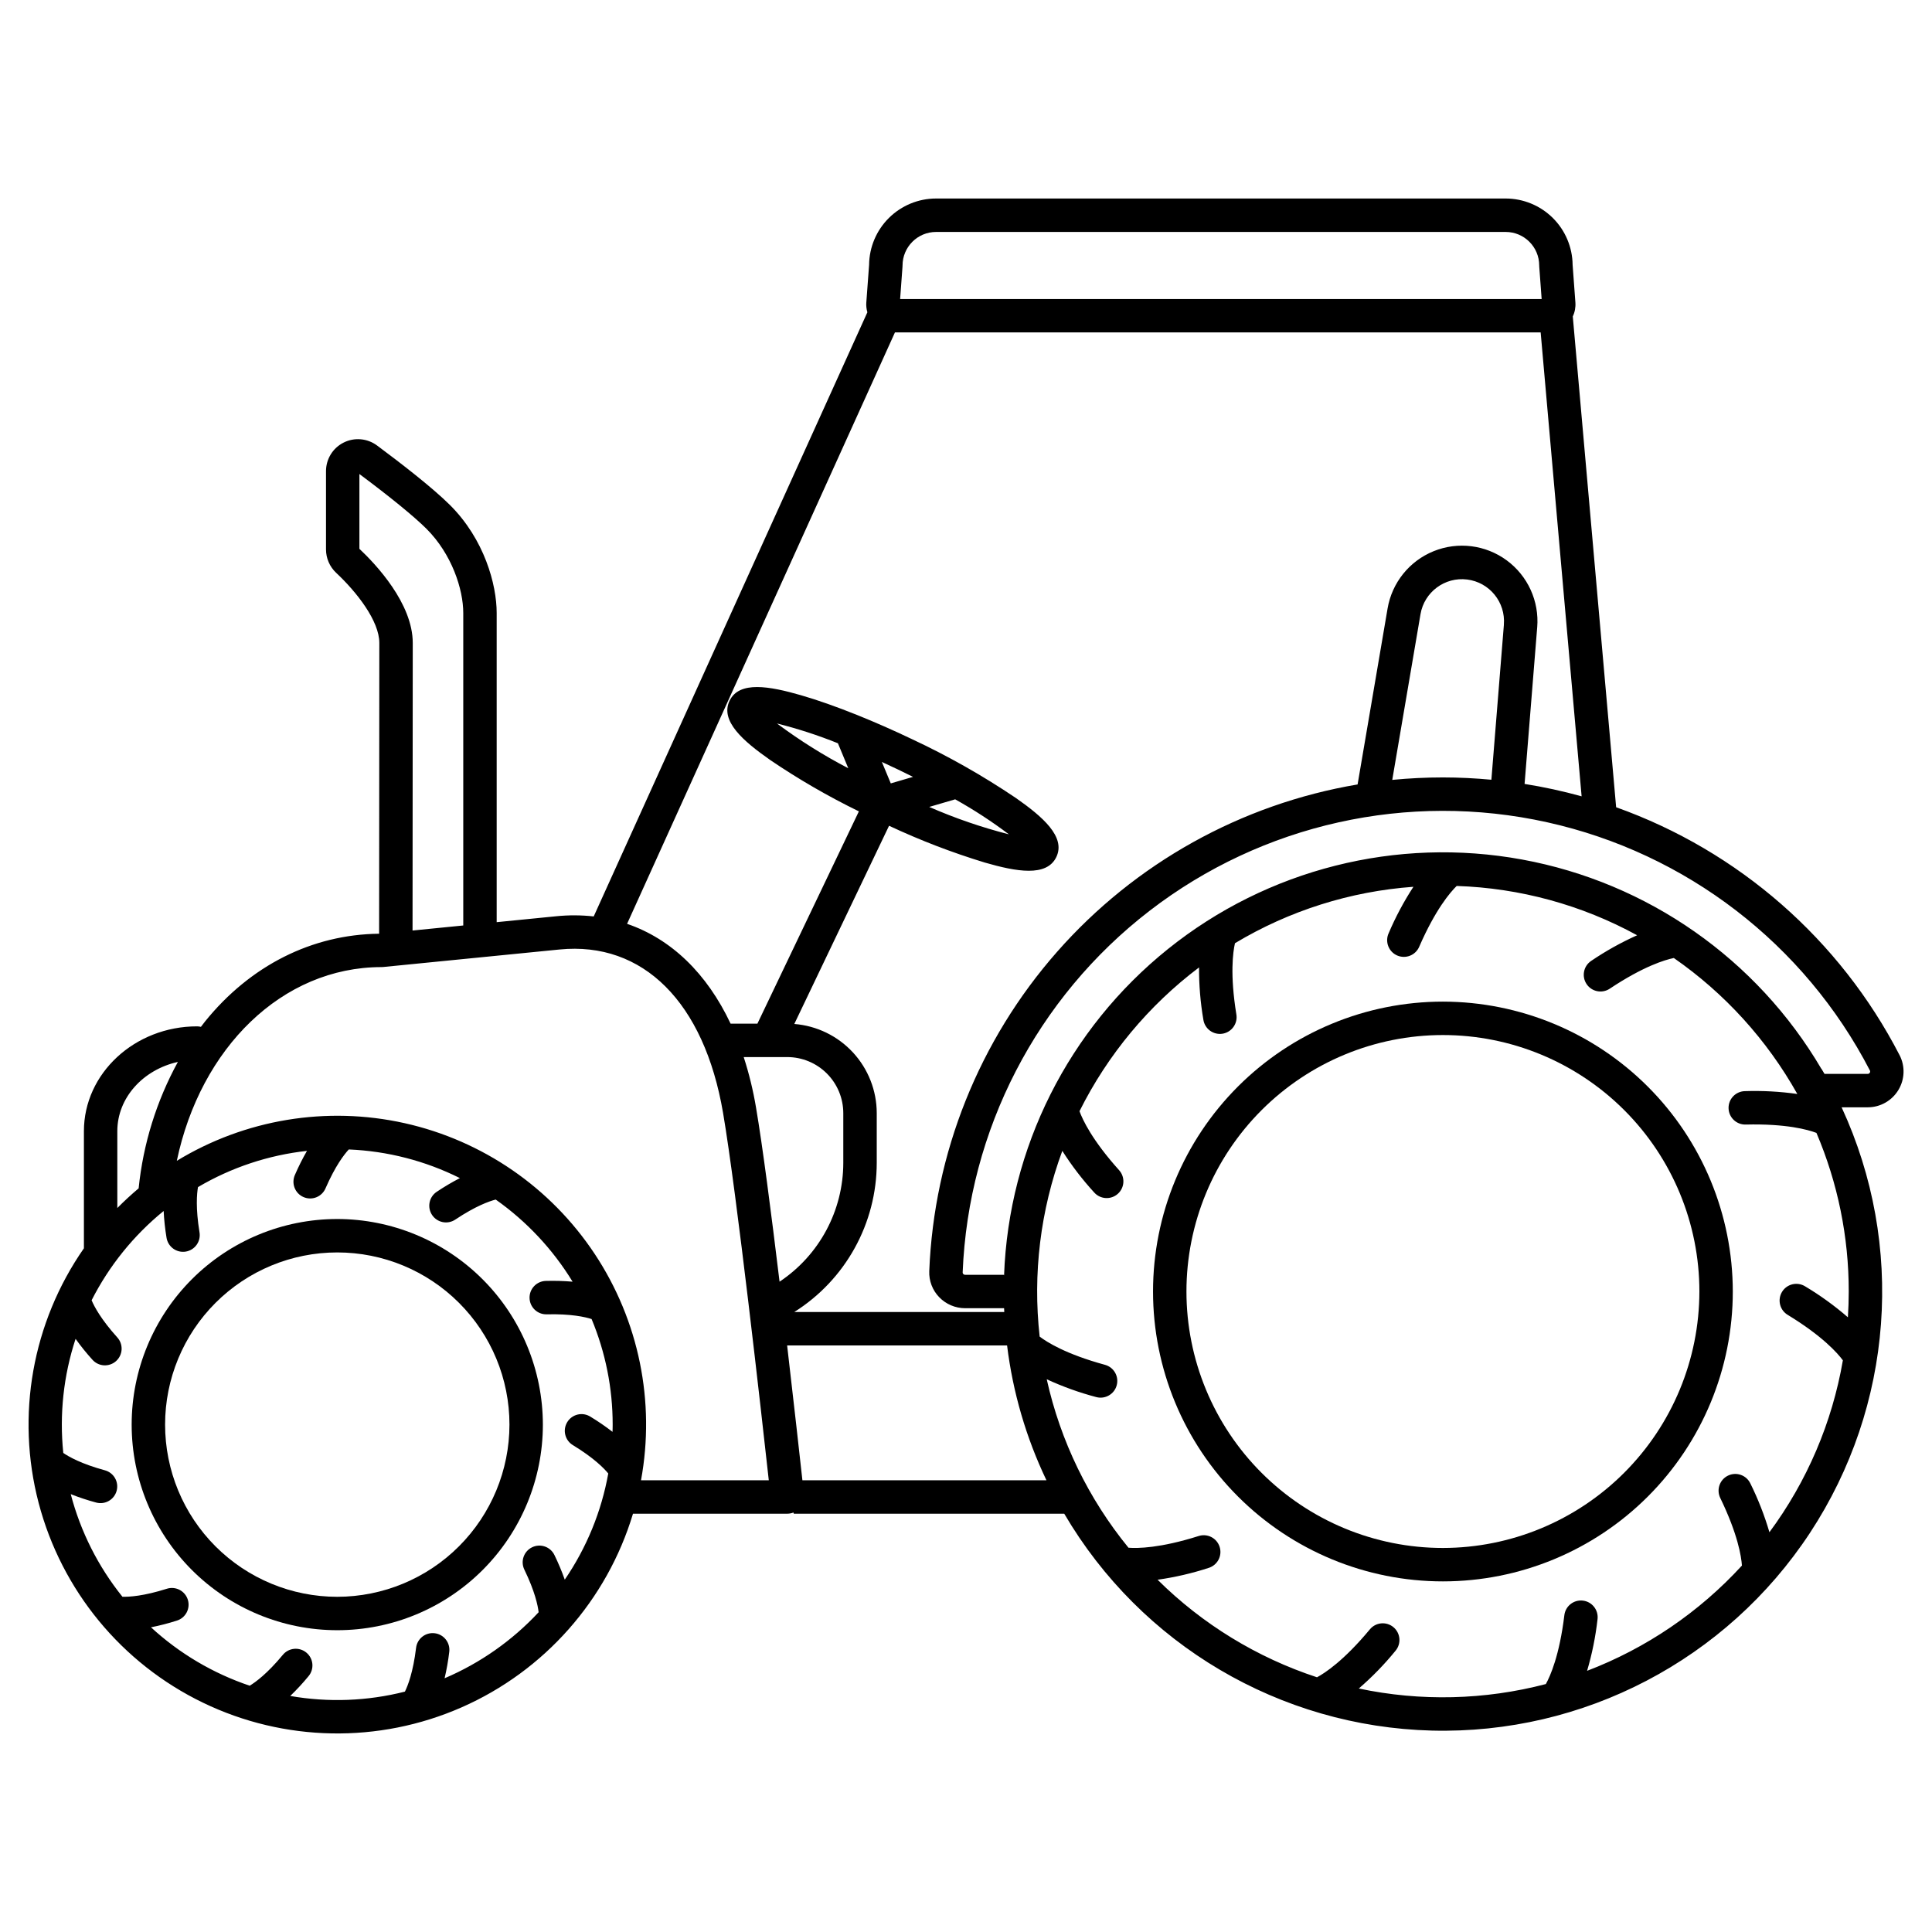
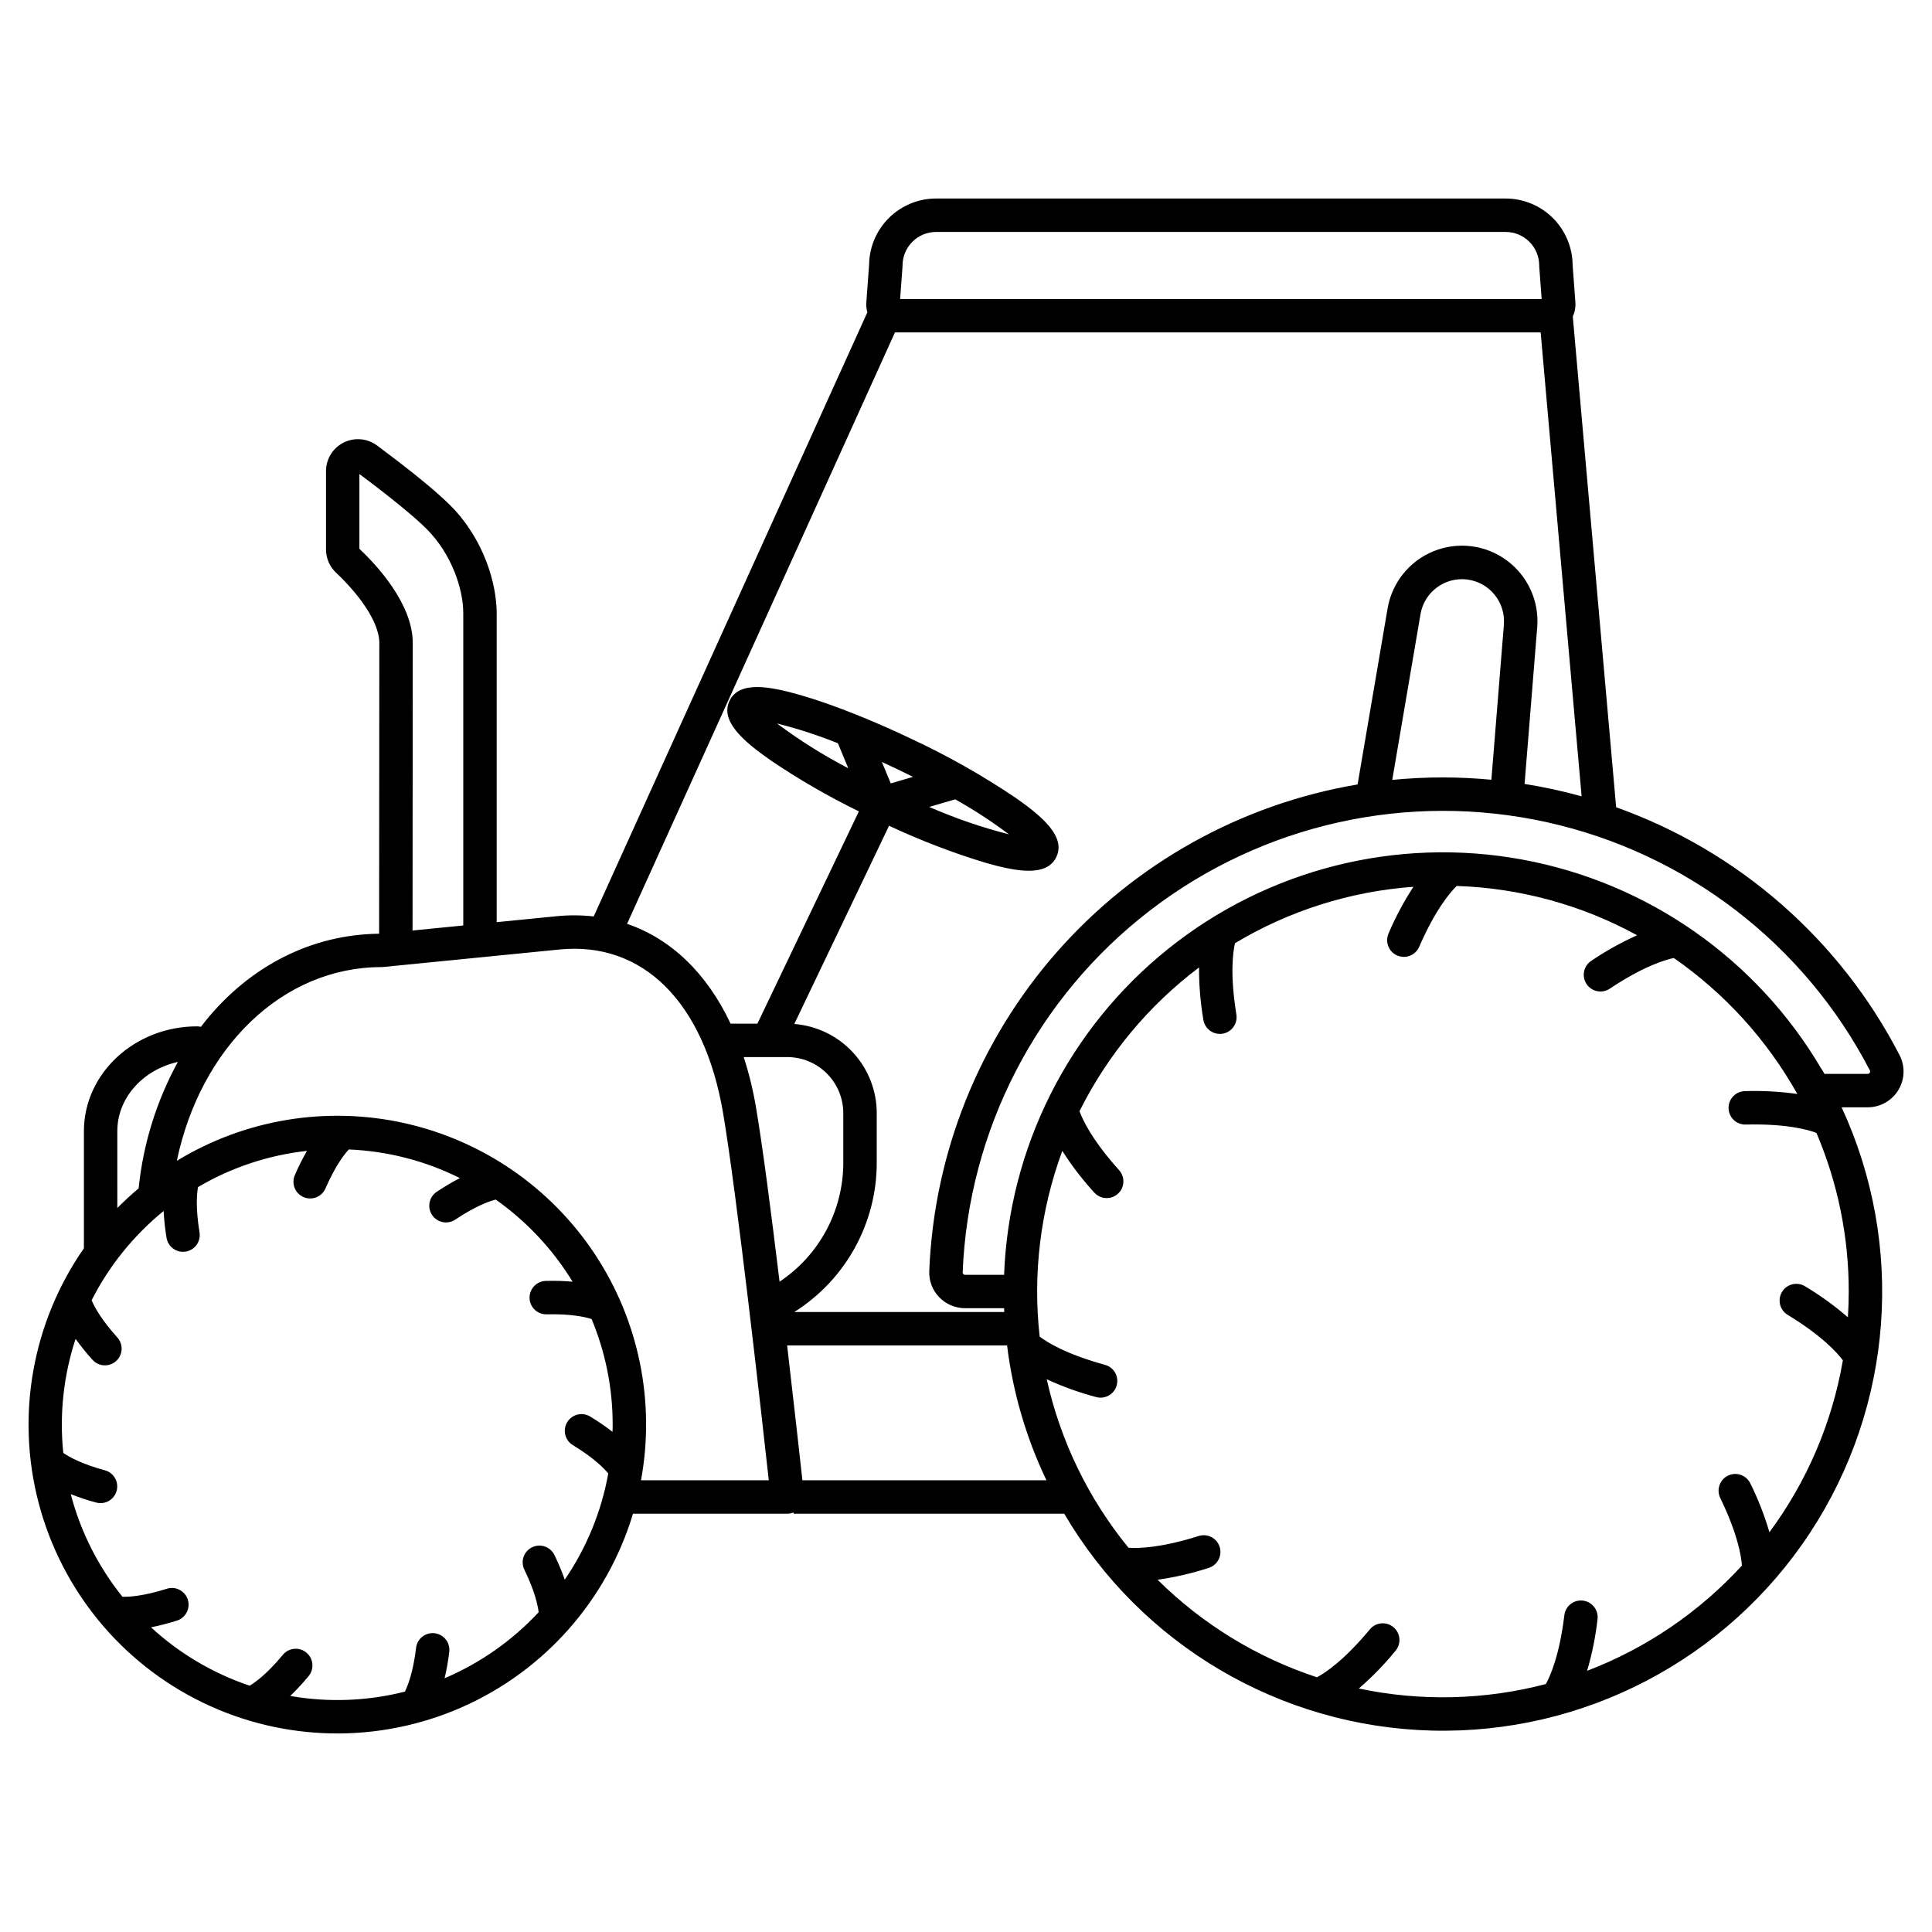
<svg xmlns="http://www.w3.org/2000/svg" fill="#000000" width="800px" height="800px" version="1.1" viewBox="144 144 512 512">
  <g>
-     <path d="m526.39 409.44c-20.375 0-39.914 8.094-54.32 22.5-14.41 14.406-22.504 33.945-22.504 54.32s8.094 39.914 22.5 54.32c14.41 14.41 33.949 22.504 54.324 22.504s39.914-8.094 54.32-22.504c14.406-14.406 22.5-33.945 22.5-54.32-0.023-20.367-8.121-39.895-22.523-54.297-14.402-14.402-33.93-22.5-54.297-22.523zm0 144.79v-0.004c-18.027 0-35.312-7.16-48.059-19.906-12.746-12.746-19.906-30.031-19.91-48.059 0-18.023 7.164-35.312 19.91-48.059 12.746-12.746 30.031-19.906 48.059-19.906 18.023 0 35.312 7.16 48.059 19.906 12.746 12.746 19.906 30.031 19.906 48.059-0.02 18.02-7.188 35.297-19.93 48.035-12.742 12.742-30.016 19.91-48.035 19.93z" />
-     <path d="m233.38 467.05c-14.449 0-28.309 5.738-38.527 15.957s-15.961 24.078-15.961 38.527c0 14.453 5.742 28.312 15.961 38.531s24.078 15.957 38.527 15.957c14.449 0 28.309-5.738 38.527-15.957s15.961-24.078 15.961-38.527c-0.016-14.445-5.762-28.297-15.977-38.512-10.215-10.215-24.066-15.961-38.512-15.977zm0 100.12c-12.102 0-23.707-4.809-32.266-13.363-8.559-8.559-13.363-20.164-13.363-32.27-0.004-12.102 4.805-23.707 13.363-32.266 8.559-8.555 20.164-13.363 32.266-13.363 12.102 0 23.711 4.809 32.266 13.363 8.559 8.559 13.367 20.164 13.367 32.27-0.016 12.098-4.828 23.695-13.383 32.25-8.555 8.555-20.152 13.363-32.25 13.379z" />
    <path d="m647.39 423.6c-15.805-30.617-42.648-54.09-75.098-65.672l-11.488-130.07c0.547-1.148 0.781-2.422 0.691-3.688l-0.738-9.992c-0.051-4.676-1.941-9.141-5.262-12.43-3.324-3.289-7.809-5.137-12.484-5.141h-150.95c-4.676 0.004-9.156 1.852-12.48 5.141-3.32 3.285-5.211 7.75-5.262 12.426l-0.738 9.996-0.004-0.004c-0.059 0.875 0.035 1.754 0.285 2.594l-5.379 11.875-67.145 148.23c-3.301-0.367-6.633-0.383-9.938-0.047l-15.777 1.566v-81.938c0-7.516-3.246-19.523-12.398-28.625-4.664-4.637-13.078-11.133-19.312-15.766v0.004c-2.57-1.91-5.996-2.207-8.855-0.77-2.863 1.441-4.668 4.371-4.664 7.574v20.75c0.004 2.34 0.973 4.578 2.68 6.18 5.531 5.18 11.449 12.785 11.449 18.594l-0.055 77.059c-17.793 0.195-34.145 8.43-46.117 23.238-0.379 0.469-0.734 0.957-1.105 1.438-0.336-0.082-0.68-0.125-1.023-0.129-16.531 0-29.988 12.465-29.988 27.785v31.035-0.004c-13.684 19.656-18.066 44.32-11.996 67.488 6.07 23.164 21.984 42.512 43.547 52.93 21.562 10.422 46.605 10.875 68.531 1.242 21.926-9.637 38.527-28.395 45.43-51.324h40.93c0.547-0.008 1.086-0.113 1.594-0.316 0.027 0.105 0.059 0.211 0.086 0.316h71.676c20.348 34.707 57.176 56.441 97.395 57.477 40.219 1.035 78.121-18.777 100.23-52.395 22.102-33.617 25.273-76.266 8.387-112.78h6.922c3.312 0 6.383-1.727 8.105-4.555 1.723-2.828 1.848-6.348 0.324-9.289zm-264.22-208.92c0.008-0.109 0.012-0.219 0.012-0.328v0.004c0.008-4.906 3.981-8.883 8.887-8.887h150.95c4.906 0.004 8.883 3.981 8.887 8.887 0 0.109 0 0.219 0.012 0.328l0.633 8.562-170.01-0.004zm-7.902 30.453 5.902-13.039h171.12l10.855 122.94c-4.973-1.379-10.02-2.477-15.117-3.285l3.344-41.504h0.004c0.566-6.918-2.496-13.637-8.086-17.75-5.594-4.113-12.922-5.031-19.355-2.426-6.438 2.606-11.059 8.363-12.215 15.211l-7.945 46.613-0.004-0.004c-30.844 5.207-58.965 20.867-79.633 44.352-20.668 23.48-32.629 53.359-33.875 84.621-0.105 2.566 0.848 5.066 2.637 6.91 1.793 1.859 4.266 2.91 6.848 2.918h10.344c0.016 0.34 0.035 0.676 0.051 1.012h-55.66c13.598-8.555 21.855-23.492 21.863-39.559v-13.156c-0.008-5.961-2.262-11.703-6.309-16.082-4.047-4.375-9.594-7.07-15.539-7.543l25.109-52.523v-0.004c8.219 3.852 16.699 7.109 25.383 9.754 4.168 1.203 8.266 2.172 11.645 2.172 3.379 0 6.023-0.969 7.305-3.641 2.559-5.359-3.656-10.699-10.754-15.668h-0.004c-8.746-5.902-17.945-11.109-27.508-15.574-4.965-2.371-9.855-4.519-14.512-6.391l-0.098-0.039c-5.356-2.148-10.387-3.93-14.785-5.199-8.328-2.402-16.387-3.887-18.945 1.473-2.559 5.356 3.656 10.699 10.754 15.672h-0.004c7.508 5.094 15.371 9.648 23.527 13.629l-26.891 56.258h-7.106c-6.273-13.324-15.758-22.469-27.434-26.453zm167.28 64.402-3.316 41.105c-4.238-0.395-8.52-0.613-12.84-0.613-4.512 0-8.988 0.219-13.43 0.656l7.484-43.91v-0.004c1-5.879 6.453-9.934 12.371-9.191 5.918 0.742 10.207 6.012 9.723 11.961zm-164.84 36.398c1.352 0.617 2.727 1.254 4.144 1.934 1.418 0.68 2.777 1.348 4.106 2.012l-5.891 1.727zm12.543 11.914 6.879-2.016h0.004c4.949 2.762 9.707 5.859 14.23 9.277-7.223-1.848-14.281-4.277-21.113-7.262zm-21.445-10.25c-6.609-3.441-12.934-7.41-18.906-11.871 5.5 1.379 10.898 3.133 16.156 5.25zm-129.56-58.156v-19.82c8.184 6.102 14.465 11.23 17.734 14.477 6.762 6.727 9.789 16.07 9.789 22.348v82.816l-13.441 1.336 0.055-76.203c0-10.484-9.777-20.855-14.133-24.949zm-64.156 154.33c0-8.867 6.848-16.305 16.051-18.352-5.672 10.363-9.207 21.754-10.402 33.504-1.961 1.652-3.844 3.391-5.648 5.215zm131.23 79.676v0.004c-1.871-1.445-3.82-2.785-5.844-4.008-1.004-0.637-2.219-0.844-3.379-0.574-1.156 0.27-2.156 0.996-2.773 2.008-0.617 1.016-0.805 2.234-0.512 3.387 0.289 1.152 1.031 2.141 2.055 2.738 5.512 3.363 8.188 6.094 9.324 7.484l0.004 0.004c-1.812 10.086-5.742 19.676-11.527 28.133-0.789-2.227-1.703-4.402-2.738-6.523-1.066-2.203-3.719-3.121-5.918-2.055-2.203 1.066-3.121 3.719-2.055 5.918 2.797 5.766 3.574 9.492 3.785 11.297-6.988 7.512-15.48 13.473-24.922 17.5 0.547-2.312 0.961-4.648 1.238-7.008 0.293-2.426-1.438-4.633-3.863-4.926-2.43-0.297-4.637 1.434-4.93 3.863-0.781 6.438-2.164 10.004-2.961 11.609-9.934 2.523-20.289 2.914-30.387 1.152 1.703-1.645 3.316-3.383 4.82-5.211 0.77-0.902 1.145-2.074 1.043-3.254-0.102-1.18-0.672-2.269-1.586-3.023-0.91-0.758-2.086-1.117-3.266-1-1.18 0.117-2.262 0.703-3.004 1.625-4.121 4.969-7.211 7.219-8.758 8.145-9.707-3.269-18.621-8.539-26.156-15.477 2.309-0.457 4.59-1.047 6.836-1.766 1.129-0.344 2.07-1.129 2.621-2.172 0.547-1.047 0.656-2.269 0.301-3.394-0.355-1.125-1.148-2.062-2.199-2.602-1.047-0.543-2.269-0.641-3.394-0.273-6.113 1.934-9.914 2.164-11.73 2.109-6.43-7.996-11.102-17.266-13.699-27.191 2.207 0.871 4.465 1.621 6.758 2.234 2.352 0.621 4.766-0.77 5.402-3.117 0.641-2.348-0.734-4.769-3.078-5.426-6.262-1.703-9.586-3.594-11.059-4.609v-0.004c-1.051-10.195 0.059-20.496 3.258-30.234 1.379 1.926 2.867 3.773 4.457 5.527 0.785 0.887 1.887 1.422 3.066 1.488 1.18 0.066 2.34-0.34 3.215-1.129 0.879-0.793 1.406-1.902 1.461-3.082 0.055-1.18-0.363-2.336-1.16-3.203-4.309-4.785-6.09-8.16-6.789-9.828 4.641-9.133 11.145-17.191 19.09-23.66 0.117 2.356 0.371 4.699 0.754 7.023 0.172 1.176 0.805 2.234 1.762 2.938 0.961 0.707 2.16 0.996 3.332 0.805 1.176-0.191 2.223-0.848 2.906-1.816 0.688-0.973 0.953-2.176 0.742-3.348-1.031-6.348-0.703-10.148-0.395-11.93 8.84-5.207 18.684-8.48 28.883-9.602-1.184 2.055-2.246 4.176-3.188 6.352-0.488 1.078-0.527 2.312-0.102 3.418 0.426 1.109 1.277 2 2.367 2.473 1.086 0.477 2.32 0.492 3.418 0.051 1.102-0.445 1.98-1.312 2.438-2.406 2.582-5.922 4.922-8.941 6.148-10.262 10.238 0.422 20.277 3.008 29.445 7.59-2.102 1.086-4.137 2.289-6.102 3.606-0.992 0.645-1.684 1.66-1.922 2.82-0.238 1.156-0.004 2.363 0.652 3.348s1.68 1.664 2.84 1.891c1.164 0.227 2.367-0.023 3.344-0.691 5.336-3.559 8.926-4.836 10.684-5.289v0.004c8.203 5.789 15.133 13.195 20.367 21.762-2.356-0.203-4.723-0.27-7.086-0.203-1.172 0.027-2.289 0.523-3.098 1.375-0.809 0.848-1.25 1.988-1.219 3.16 0.059 2.445 2.09 4.379 4.535 4.32 6.465-0.156 10.195 0.695 11.906 1.25 3.695 8.867 5.594 18.379 5.586 27.98 0.008 0.641-0.023 1.273-0.039 1.91zm7.555 12.836c3.824-20.812-0.566-42.301-12.25-59.945-11.68-17.645-29.746-30.078-50.402-34.688-20.656-4.606-42.293-1.031-60.367 9.977 6.269-29.879 27.863-51.34 54.277-51.34 0.145 0 0.293-0.008 0.438-0.023l46.707-4.637c22.141-2.199 38.344 13.992 43.34 43.309 3.625 21.277 10.199 79.969 12.117 97.352zm30.469-98.836c-0.758-4.512-1.844-8.961-3.254-13.312h11.539c3.938 0.004 7.715 1.57 10.5 4.356 2.781 2.785 4.348 6.559 4.352 10.496v13.16c-0.008 12.668-6.344 24.492-16.891 31.512-2.195-18.133-4.519-36.109-6.246-46.211zm12.301 98.836c-0.719-6.527-2.238-20.23-4.047-35.73h58.289v0.004c1.52 12.395 5.043 24.461 10.43 35.727zm277.29-50.023c0 2.297-0.082 4.574-0.223 6.832v0.004c-3.519-3.051-7.301-5.789-11.301-8.18-1.004-0.633-2.219-0.84-3.375-0.57-1.16 0.27-2.16 0.992-2.777 2.008-0.617 1.016-0.801 2.234-0.512 3.387 0.289 1.152 1.031 2.141 2.055 2.738 9.188 5.602 13.152 10.094 14.578 12.02-2.836 16.5-9.504 32.105-19.465 45.559-1.305-4.457-3-8.789-5.062-12.949-1.066-2.203-3.715-3.121-5.914-2.055-2.203 1.066-3.121 3.715-2.055 5.918 4.648 9.59 5.578 15.484 5.746 17.918-11.324 12.359-25.375 21.91-41.035 27.895 1.32-4.469 2.246-9.047 2.769-13.68 0.293-2.426-1.438-4.633-3.867-4.926-2.426-0.297-4.633 1.434-4.926 3.863-1.297 10.691-3.746 16.16-4.906 18.25-16.207 4.242-33.18 4.644-49.57 1.18 3.531-3.043 6.789-6.394 9.734-10.008 0.758-0.902 1.125-2.07 1.02-3.242-0.105-1.176-0.676-2.258-1.582-3.012-0.906-0.754-2.078-1.113-3.25-1-1.176 0.113-2.254 0.688-3 1.598-6.871 8.277-11.887 11.555-14 12.688-15.898-5.219-30.363-14.066-42.246-25.852 4.59-0.648 9.117-1.695 13.527-3.133 1.129-0.348 2.07-1.129 2.621-2.176 0.547-1.043 0.656-2.266 0.301-3.391-0.355-1.129-1.148-2.066-2.195-2.606-1.051-0.539-2.273-0.637-3.398-0.27-10.164 3.215-16.137 3.281-18.566 3.094-10.609-12.984-18.031-28.273-21.664-44.641 4.234 1.953 8.629 3.535 13.141 4.723 2.352 0.621 4.766-0.773 5.402-3.121 0.641-2.348-0.734-4.769-3.078-5.426-10.375-2.824-15.434-6.031-17.34-7.488-1.859-16.648 0.195-33.504 6.004-49.219 2.5 3.934 5.344 7.641 8.492 11.074 1.641 1.793 4.422 1.926 6.227 0.301 1.809-1.625 1.965-4.406 0.355-6.227-7.172-7.969-9.695-13.395-10.52-15.66 7.473-14.977 18.316-28.02 31.68-38.102-0.023 4.641 0.359 9.277 1.145 13.852 0.176 1.172 0.816 2.219 1.77 2.918 0.957 0.695 2.152 0.98 3.32 0.793 1.168-0.191 2.211-0.84 2.894-1.805 0.688-0.961 0.961-2.16 0.758-3.324-1.715-10.562-0.906-16.484-0.367-18.844l-0.004-0.004c14.375-8.629 30.574-13.75 47.297-14.957-2.547 3.906-4.742 8.027-6.566 12.316-0.492 1.078-0.527 2.312-0.102 3.418 0.422 1.109 1.277 2 2.363 2.473 1.09 0.473 2.32 0.492 3.422 0.047 1.102-0.441 1.977-1.309 2.434-2.402 4.293-9.848 8.195-14.391 9.914-16.07 16.746 0.547 33.125 5.019 47.82 13.066-4.246 1.902-8.32 4.176-12.172 6.789-2.035 1.355-2.582 4.106-1.227 6.141s4.106 2.586 6.141 1.23c8.883-5.922 14.605-7.641 16.984-8.133 13.5 9.371 24.691 21.695 32.727 36.035-4.606-0.656-9.258-0.906-13.902-0.754-2.445 0.059-4.379 2.09-4.32 4.535 0.059 2.445 2.09 4.383 4.535 4.32 10.75-0.266 16.512 1.363 18.754 2.211 5.664 13.289 8.574 27.586 8.559 42.031zm5.578-57.98c-0.109 0.195-0.32 0.316-0.547 0.309h-11.453c-0.254-0.445-0.523-0.879-0.789-1.32h-0.035 0.004c-17.129-29.133-46.074-49.383-79.312-55.484-33.242-6.102-67.492 2.551-93.848 23.707s-42.211 52.723-43.445 86.496c-0.031-0.051-0.055-0.098-0.086-0.152h-10.254c-0.176 0-0.344-0.07-0.465-0.199-0.113-0.113-0.176-0.266-0.168-0.426 1.504-37.715 19.652-72.82 49.555-95.855 29.902-23.031 68.477-31.621 105.33-23.449 36.848 8.168 68.176 32.258 85.539 65.773 0.105 0.188 0.098 0.422-0.023 0.602z" />
  </g>
</svg>